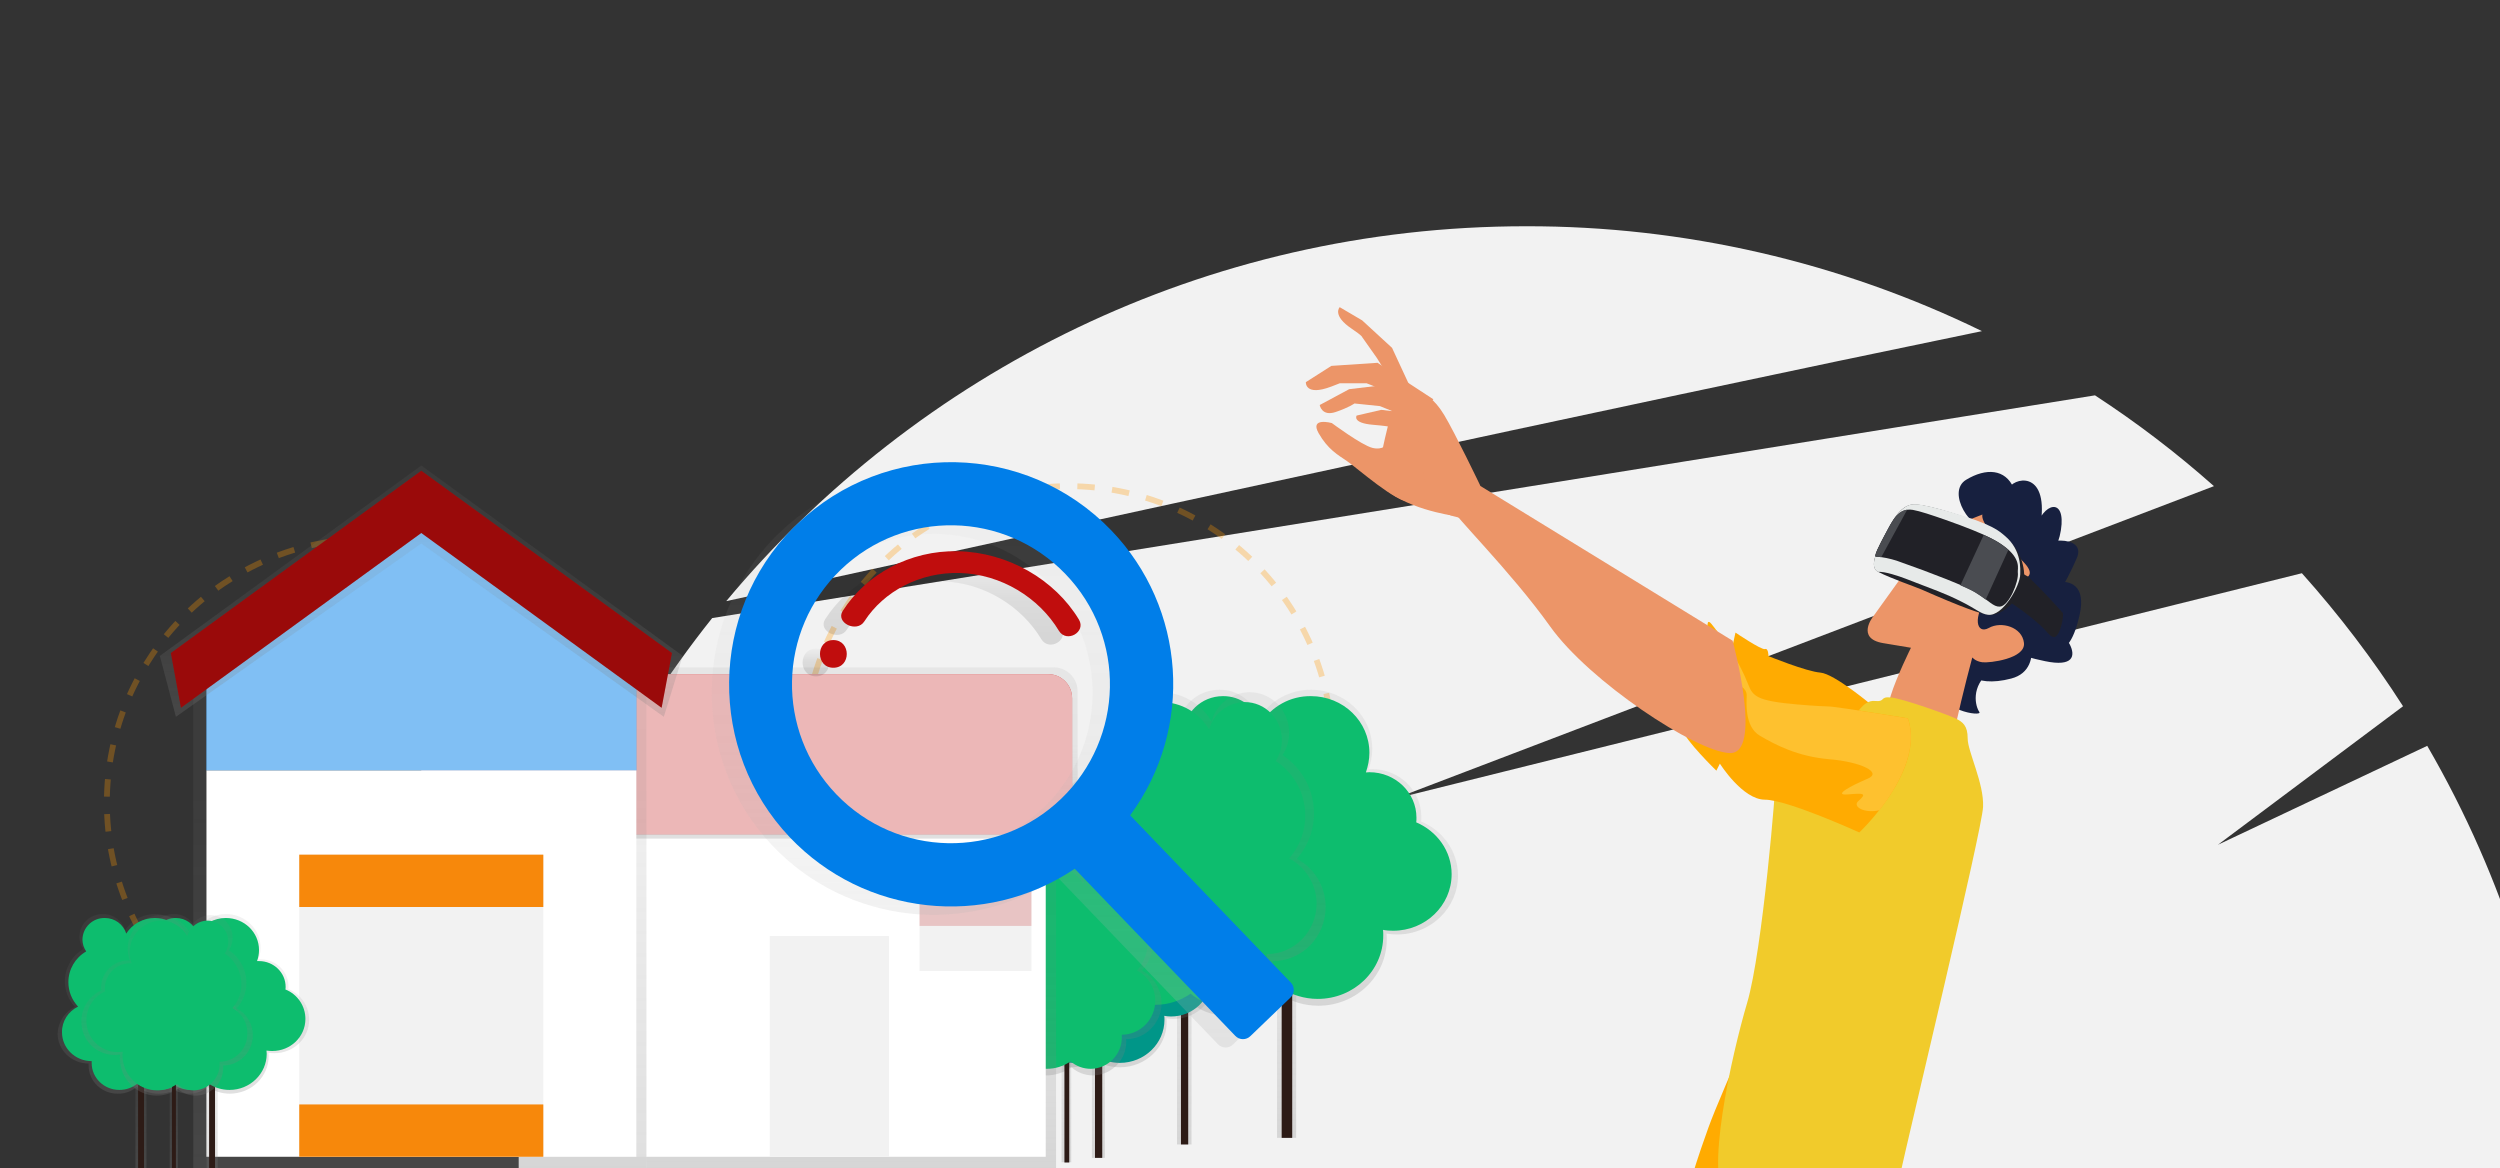
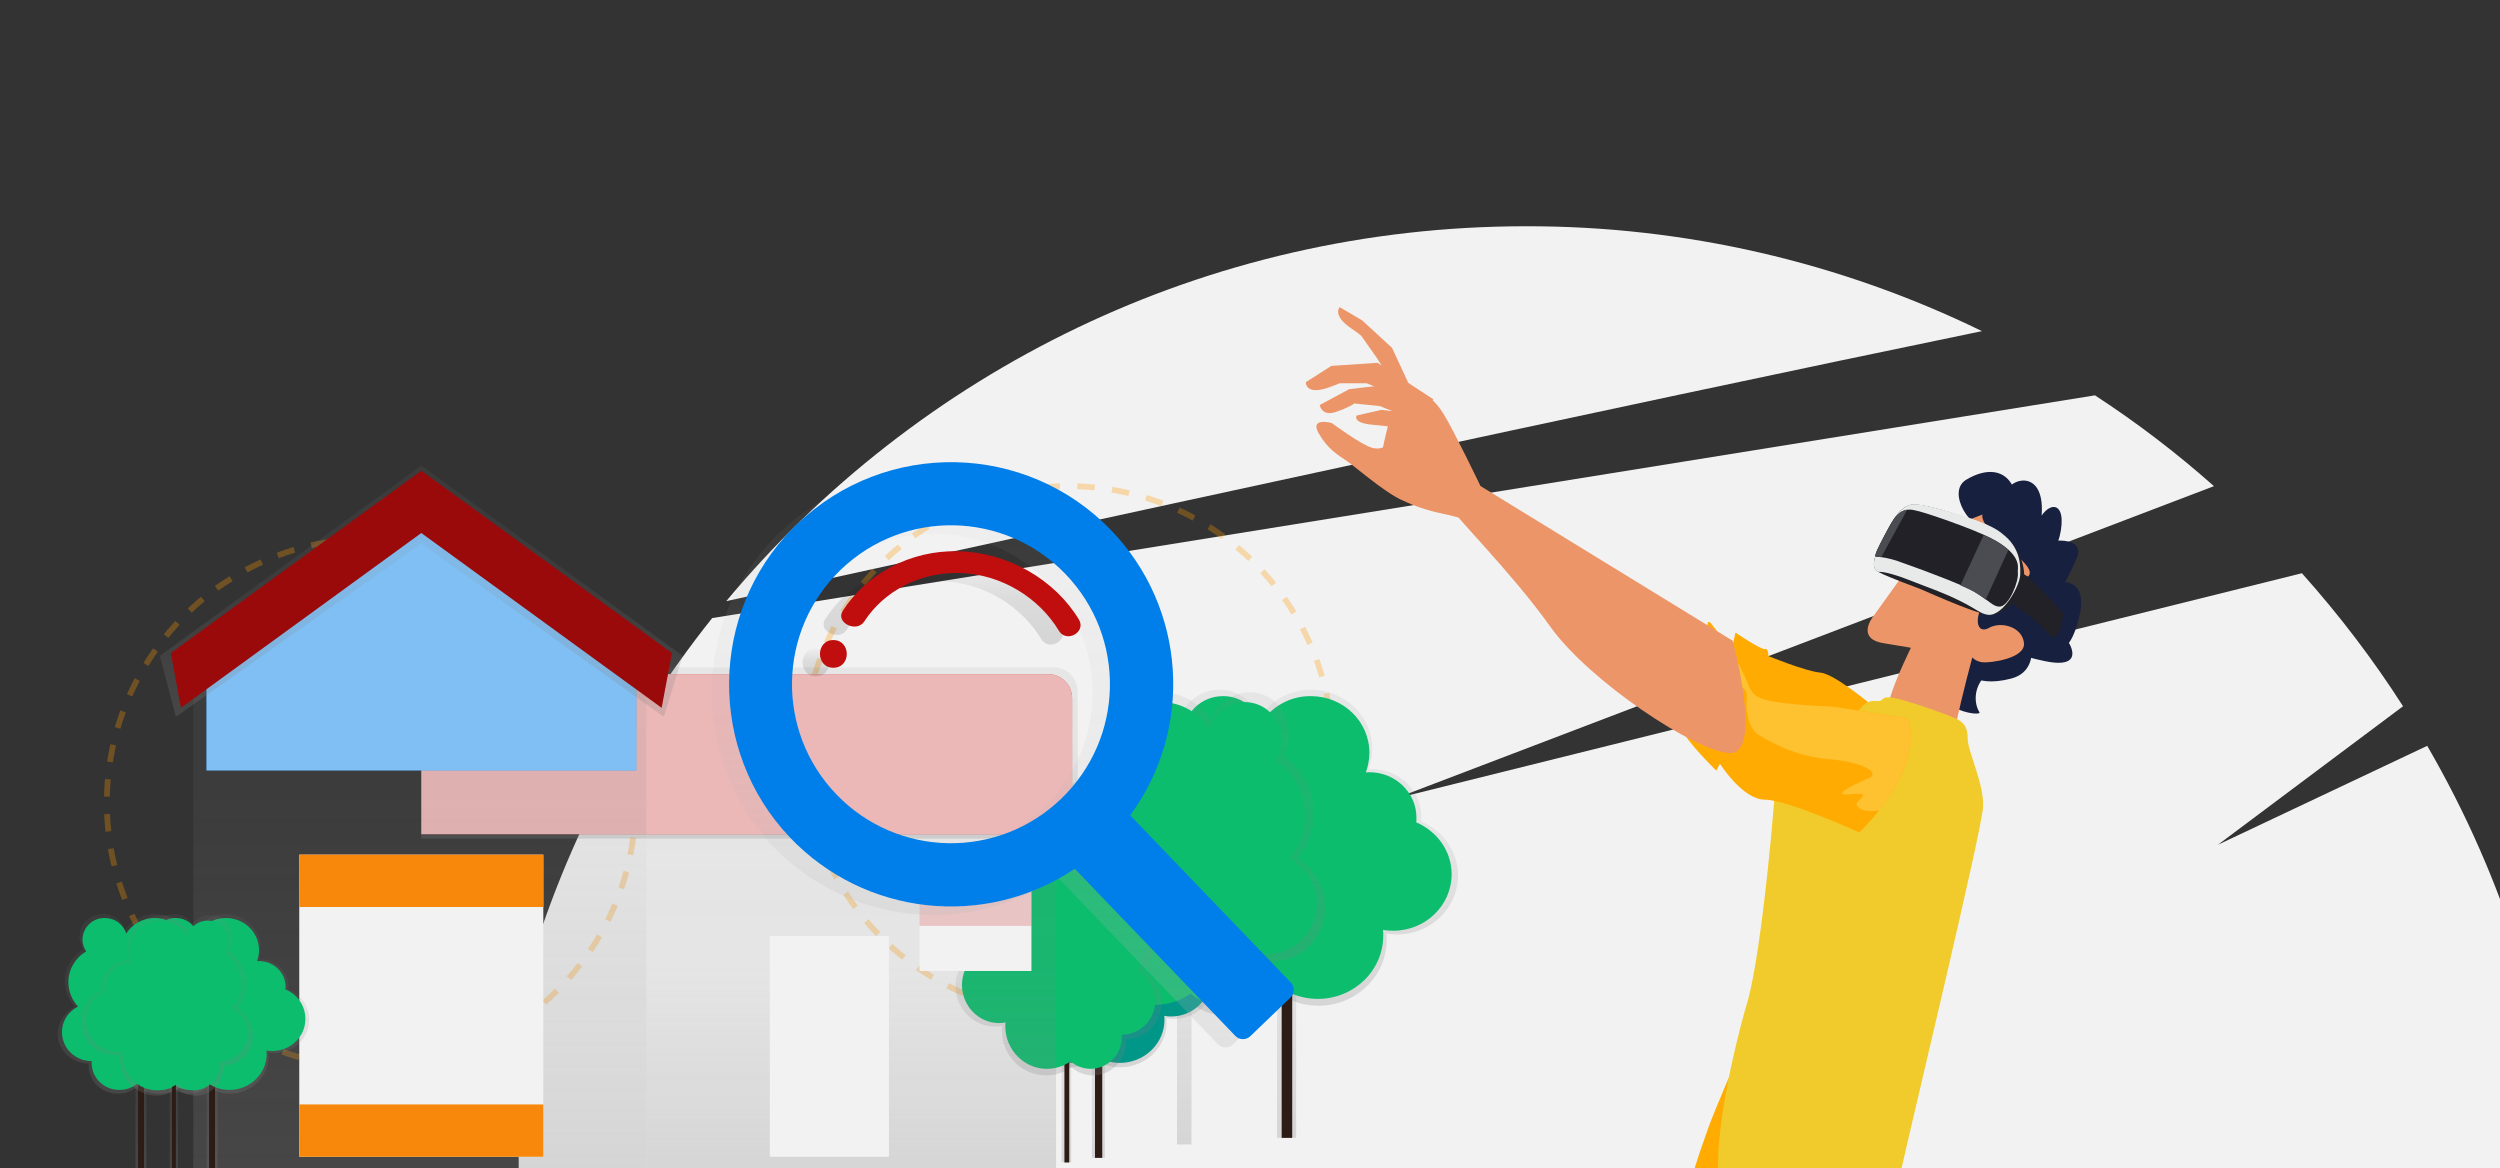
<svg xmlns="http://www.w3.org/2000/svg" version="1.1" id="a47a0a21-9b01-4fbd-9b4d-87f66ed38e86" x="0px" y="0px" viewBox="0 0 1137 531.2" style="enable-background:new 0 0 1137 531.2;" xml:space="preserve">
  <rect x="0" y="0" width="1137" height="531.2" fill="#333333" stroke="none" />
  <style type="text/css">
	.st0{fill:#F2F2F2;}
	
		.st1{opacity:0.3;fill:none;stroke:#FF9800;stroke-width:2.642;stroke-miterlimit:10;stroke-dasharray:7.926;enable-background:new    ;}
	.st2{fill:url(#SVGID_1_);}
	.st3{fill:none;}
	.st4{fill:url(#SVGID_2_);}
	.st5{fill:#2D1B16;}
	.st6{fill:#795548;}
	.st7{fill:#0DBD6E;}
	.st8{fill:url(#SVGID_3_);}
	.st9{fill:url(#SVGID_4_);}
	.st10{fill:url(#SVGID_5_);}
	.st11{fill:#009688;}
	.st12{fill:url(#SVGID_6_);}
	.st13{fill:url(#SVGID_7_);}
	.st14{fill:url(#SVGID_8_);}
	.st15{fill:url(#SVGID_9_);}
	.st16{fill:#FFFFFF;}
	.st17{fill:url(#SVGID_10_);}
	.st18{fill:#C00D0D;}
	.st19{opacity:0.7;fill:#FFFFFF;enable-background:new    ;}
	.st20{fill:url(#SVGID_11_);}
	.st21{fill:#007EE9;}
	.st22{opacity:0.5;fill:#FFFFFF;enable-background:new    ;}
	.st23{fill:url(#SVGID_12_);}
	.st24{opacity:0.2;enable-background:new    ;}
	.st25{fill:#F7880B;}
	.st26{fill:#00FF00;}
	.st27{opacity:0.2;fill:#C00D0D;enable-background:new    ;}
	.st28{fill:url(#SVGID_13_);}
	.st29{fill:url(#SVGID_14_);}
	.st30{fill:url(#SVGID_15_);}
	.st31{fill:url(#SVGID_16_);}
	.st32{fill:url(#SVGID_17_);}
	.st33{fill:url(#SVGID_18_);}
	.st34{fill:url(#SVGID_19_);}
	.st35{fill:url(#SVGID_20_);}
	.st36{fill:url(#SVGID_21_);}
	.st37{fill:#17203F;}
	.st38{fill:#EC9568;}
	.st39{fill:#FEC12F;}
	.st40{fill:#447CE3;}
	.st41{fill:#FFAB01;}
	.st42{fill:#F1CB2B;}
	.st43{fill:#212127;}
	.st44{fill:#E7EAE9;}
	.st45{fill:#4A4C51;}
</style>
  <path class="st0" d="M1137,408.9v166.3H235.9V456.8c16.7-64.1,46.7-123.9,88-175.7l628.9-101.3c19,12.4,37.1,26.2,54.1,41.3  L634.2,363.3l412.7-102.6c16.9,18.9,32.3,39.1,46,60.5l-84.2,63l95.2-45c8.8,15.2,16.8,30.9,23.8,46.9  C1131,393.6,1134.1,401.2,1137,408.9z" />
  <path class="st0" d="M901.4,150.6c-64.6-31.5-135.5-47.8-207.3-47.7c-146.2,0-276.9,66.3-363.8,170.5  C479,240.7,737.9,184.3,901.4,150.6z" />
  <circle class="st1" cx="168.8" cy="365.1" r="120.2" />
  <circle class="st1" cx="485.8" cy="341.3" r="120.2" />
  <g id="ff8ee4b4-5abc-4927-bead-5d69132ee8f9">
    <linearGradient id="SVGID_1_" gradientUnits="userSpaceOnUse" x1="737.252" y1="-175.484" x2="737.252" y2="-31.838" gradientTransform="matrix(1 0 0 -1 -146.3 281.816)">
      <stop offset="0" style="stop-color:#808080;stop-opacity:0.25" />
      <stop offset="0.54" style="stop-color:#808080;stop-opacity:0.12" />
      <stop offset="1" style="stop-color:#808080;stop-opacity:0.1" />
    </linearGradient>
    <path class="st2" d="M532.3,387.7c-5.2-5.5-8.1-12.8-8.1-20.3c0.1-10.6,5.7-20.4,14.8-25.8c-2-2.9-3.1-6.4-3.1-9.9   c0-10,8.4-18,18.7-18c8.2-0.1,15.5,5.2,17.9,13c5.2-8.1,14.2-13.1,23.8-13c15.4,0,27.8,12,27.8,26.9c0,3.2-0.6,6.3-1.7,9.3   c0.6,0,1.1-0.1,1.7-0.1c12.3,0,22.3,9.7,22.3,21.6c0,0.7,0,1.5-0.1,2.2c9.9,4.1,16.8,13.6,16.8,24.6c0,14.8-12.4,26.8-27.7,26.8   c-1.6,0-3.2-0.1-4.8-0.4c0.1,0.9,0.1,1.8,0.1,2.7c0,16.6-13.9,30.1-31.1,30.1c-6.3,0-12.5-1.8-17.7-5.4c-4.2,3.5-9.6,5.4-15.1,5.4   c-12.8,0-23.3-10.1-23.3-22.5c0-0.5,0-1.1,0.1-1.6h-0.1c-13.8,0-24.9-10.8-24.9-24.1C518.8,400,524,391.7,532.3,387.7z" />
  </g>
  <line id="_x34_f2fbb80-d4ec-4696-8eab-975803e285fc" class="st3" x1="585.3" y1="357.5" x2="585.3" y2="517.5" />
  <linearGradient id="SVGID_2_" gradientUnits="userSpaceOnUse" x1="585.15" y1="13.755" x2="585.15" y2="173.74" gradientTransform="matrix(1 0 0 -1 0 531.276)">
    <stop offset="0" style="stop-color:#808080;stop-opacity:0.25" />
    <stop offset="0.54" style="stop-color:#808080;stop-opacity:0.12" />
    <stop offset="1" style="stop-color:#808080;stop-opacity:0.1" />
  </linearGradient>
  <rect x="580.8" y="357.5" class="st4" width="8.7" height="160" />
  <rect x="582.9" y="357.5" class="st5" width="4.8" height="160" />
  <line id="_x39_64f69dd-bb5e-4ecb-a4f0-6b0cfaf1e31d" class="st3" x1="585.8" y1="405.5" x2="557.2" y2="376.3" />
  <rect x="569.1" y="370.5" transform="matrix(0.714 -0.7 0.7 0.714 -110.245 511.826)" class="st6" width="4.8" height="40.8" />
  <line id="_x37_2c4e71e-02d3-4be2-bc6f-3754e61bbdeb" class="st3" x1="585.8" y1="430.5" x2="615.4" y2="409.7" />
-   <rect x="582.5" y="417.7" transform="matrix(0.819 -0.574 0.574 0.819 -132.337 421.227)" class="st5" width="36.2" height="4.8" />
  <path id="c200c6c4-addf-434c-9e0f-5ce7230e9a19" class="st7" d="M534.8,387.6c-5-5.3-7.7-12.2-7.7-19.5c0.1-10.2,5.4-19.5,14.2-24.7  c-1.9-2.8-3-6.1-3-9.5c0-9.5,8-17.3,17.9-17.3c7.8-0.1,14.8,5,17.2,12.4c5-7.8,13.5-12.5,22.8-12.4c14.7,0,26.6,11.5,26.6,25.8  c0,3-0.6,6-1.6,8.9c0.5,0,1.1-0.1,1.6-0.1c11.8,0,21.4,9.2,21.4,20.7c0,0.7,0,1.4-0.1,2.1c9.4,4,16.1,13,16.1,23.6  c0,14.2-11.9,25.7-26.6,25.7c-1.5,0-3.1-0.1-4.6-0.4c0.1,0.9,0.1,1.7,0.1,2.6c0,15.9-13.3,28.8-29.8,28.8c-6,0-11.9-1.8-17-5.1  c-4,3.3-9.1,5.1-14.4,5.1c-12.3,0-22.3-9.6-22.3-21.5c0-0.5,0-1,0.1-1.5h-0.1c-13.2,0-23.8-10.3-23.8-23  C521.9,399.4,526.9,391.5,534.8,387.6z" />
  <g id="_x30_9ddf46a-2bb3-497c-83d6-f7ff730d3d58">
    <linearGradient id="SVGID_3_" gradientUnits="userSpaceOnUse" x1="679.448" y1="-179.803" x2="679.448" y2="-32.988" gradientTransform="matrix(1 0 0 -1 -146.3 281.816)">
      <stop offset="0" style="stop-color:#808080;stop-opacity:0.25" />
      <stop offset="0.54" style="stop-color:#808080;stop-opacity:0.12" />
      <stop offset="1" style="stop-color:#808080;stop-opacity:0.1" />
    </linearGradient>
    <path class="st8" d="M589.8,390.6c11.5-13.1,10.1-33-3-44.5c-1.1-1-2.3-1.9-3.5-2.7c2-3,3-6.6,3-10.2c0-10.2-8.1-18.4-18-18.4   c-8.1,0.1-15.2,5.5-17.3,13.3c-4.8-8.2-13.5-13.2-23-13.3c-14.8,0-26.9,12.3-26.9,27.5c0,3.2,0.6,6.4,1.6,9.5   c-0.5,0-1.1-0.1-1.6-0.1c-11.9,0-21.6,9.9-21.6,22.1c0,0.8,0,1.5,0.1,2.2c-9.9,4.4-16.3,14.3-16.2,25.2c0,15.1,12,27.4,26.8,27.4   c1.6,0,3.1-0.1,4.6-0.4c-0.1,0.9-0.1,1.8-0.1,2.8c0,17,13.5,30.7,30.1,30.7c6.1,0,12.1-1.9,17.1-5.5c4,3.5,9.2,5.5,14.5,5.5   c12.4,0,22.5-10.3,22.5-23c0-0.5,0-1.1-0.1-1.6h0.1c13.3,0,24-11,24-24.6C602.9,403.3,597.9,394.8,589.8,390.6z" />
  </g>
  <linearGradient id="SVGID_4_" gradientUnits="userSpaceOnUse" x1="538.551" y1="10.81" x2="538.551" y2="173.799" gradientTransform="matrix(1 0 0 -1 0 531.276)">
    <stop offset="0" style="stop-color:#808080;stop-opacity:0.25" />
    <stop offset="0.54" style="stop-color:#808080;stop-opacity:0.12" />
    <stop offset="1" style="stop-color:#808080;stop-opacity:0.1" />
  </linearGradient>
  <rect x="535.3" y="357.5" class="st9" width="6.6" height="163" />
-   <rect x="537.1" y="359.8" class="st5" width="3.3" height="160.7" />
  <rect x="531.7" y="392" transform="matrix(0.679 -0.734 0.734 0.679 -111.993 530.871)" class="st5" width="39.8" height="3.3" />
  <rect x="522.4" y="405.5" transform="matrix(0.596 -0.803 0.803 0.596 -127.963 591.48)" class="st6" width="3.3" height="34.9" />
  <g id="db20f295-6229-40c0-b196-6bb997b23afd">
    <linearGradient id="SVGID_5_" gradientUnits="userSpaceOnUse" x1="649.83" y1="-203.778" x2="649.83" y2="-105.876" gradientTransform="matrix(1 0 0 -1 -146.3 281.816)">
      <stop offset="0" style="stop-color:#808080;stop-opacity:0.25" />
      <stop offset="0.54" style="stop-color:#808080;stop-opacity:0.12" />
      <stop offset="1" style="stop-color:#808080;stop-opacity:0.1" />
    </linearGradient>
    <path class="st10" d="M463.6,438.2c-3.5-3.8-5.5-8.7-5.5-13.9c0-7.2,3.9-13.9,10.1-17.6c-1.4-2-2.1-4.4-2.1-6.8   c0-6.8,5.7-12.3,12.7-12.3c5.6-0.1,10.5,3.5,12.2,8.9c3.5-5.5,9.7-8.9,16.2-8.9c10.5,0,19,8.2,19,18.3c0,2.2-0.4,4.3-1.2,6.3   c0.4,0,0.8-0.1,1.2-0.1c8.4,0,15.2,6.6,15.2,14.7c0,0.5,0,1-0.1,1.5c6.9,2.8,11.4,9.4,11.4,16.8c0,10.1-8.5,18.3-18.9,18.3   c-1.1,0-2.2-0.1-3.3-0.3c0.1,0.6,0.1,1.2,0.1,1.8c0,11.3-9.5,20.5-21.2,20.5c-4.3,0-8.5-1.2-12-3.6c-2.9,2.4-6.5,3.6-10.3,3.6   c-8.8,0-15.9-6.9-15.9-15.3c0-0.4,0-0.7,0.1-1.1h-0.1c-9.4,0-17-7.3-17-16.4C454.4,446.6,457.9,440.9,463.6,438.2z" />
  </g>
  <path id="_x33_f6c00ca-74d6-4e4e-a4d6-8f160f37aa24" class="st11" d="M465.3,438.1c-3.4-3.6-5.3-8.3-5.3-13.3  c0-6.9,3.7-13.3,9.7-16.8c-1.3-1.9-2-4.2-2-6.5c0-6.5,5.5-11.8,12.2-11.8c5.3-0.1,10.1,3.4,11.7,8.5c3.4-5.3,9.2-8.5,15.5-8.5  c10,0,18.2,7.9,18.2,17.5c0,2.1-0.4,4.1-1.1,6.1c0.4,0,0.7-0.1,1.1-0.1c8,0,14.6,6.3,14.6,14.1c0,0.5,0,0.9-0.1,1.4  c6.6,2.6,10.9,9,10.9,16.1c0,9.7-8.1,17.5-18.1,17.5c-1,0-2.1-0.1-3.1-0.3c0.1,0.6,0.1,1.2,0.1,1.8c0,10.8-9.1,19.6-20.3,19.6  c-4.1,0-8.1-1.2-11.6-3.5c-2.8,2.3-6.2,3.5-9.8,3.5c-8.4,0-15.2-6.6-15.2-14.7c0-0.4,0-0.7,0.1-1h-0.1c-9,0-16.2-7-16.2-15.7  C456.4,446.1,459.9,440.7,465.3,438.1z" />
  <line id="_x38_a7e076a-6ecd-440d-86c8-bd2eb9f9fc08" class="st3" x1="499.7" y1="417.6" x2="499.7" y2="526.6" />
  <path id="c2060184-c570-49c2-acda-2f80a9472e25" class="st7" d="M586.3,390.4c10.8-12.3,9.5-31-2.8-41.8c-1-0.9-2.1-1.7-3.3-2.5  c1.8-2.8,2.8-6.1,2.8-9.5c0-9.6-7.6-17.3-16.9-17.3c-7.6,0.1-14.2,5.2-16.2,12.5c-4.5-7.7-12.7-12.4-21.6-12.5  c-13.9,0-25.2,11.6-25.2,25.8c0,3,0.5,6,1.5,8.9c-0.5,0-1-0.1-1.5-0.1c-11.2,0-20.2,9.2-20.2,20.7c0,0.7,0,1.4,0.1,2.1  c-9.3,4.2-15.2,13.4-15.2,23.6c0,14.2,11.2,25.7,25.1,25.7c1.5,0,2.9-0.1,4.4-0.4c-0.1,0.9-0.1,1.7-0.1,2.6  c0,15.9,12.6,28.8,28.2,28.8c5.8,0,11.4-1.8,16.1-5.1c3.8,3.3,8.6,5.1,13.6,5.1c11.6,0,21.1-9.6,21.1-21.6c0-0.5,0-1-0.1-1.5h0.1  c12.5,0,22.6-10.3,22.6-23.1C598.7,402.3,593.9,394.4,586.3,390.4z" />
  <linearGradient id="SVGID_6_" gradientUnits="userSpaceOnUse" x1="499.587" y1="4.628" x2="499.587" y2="113.651" gradientTransform="matrix(1 0 0 -1 0 531.276)">
    <stop offset="0" style="stop-color:#808080;stop-opacity:0.25" />
    <stop offset="0.54" style="stop-color:#808080;stop-opacity:0.12" />
    <stop offset="1" style="stop-color:#808080;stop-opacity:0.1" />
  </linearGradient>
  <rect x="496.6" y="417.6" class="st12" width="5.9" height="109" />
  <rect x="498" y="417.6" class="st5" width="3.3" height="109" />
  <line id="cd90862a-73c1-467f-8a8f-23aaf7962413" class="st3" x1="500" y1="450.3" x2="480.6" y2="430.4" />
  <rect x="488.6" y="426.4" transform="matrix(0.714 -0.7 0.7 0.714 -168.089 469.108)" class="st6" width="3.3" height="27.8" />
  <line id="f406e355-8aa2-4ce0-9f47-8fc27dbb63cd" class="st3" x1="500" y1="467.3" x2="520.2" y2="453.2" />
  <rect x="497.8" y="458.6" transform="matrix(0.819 -0.574 0.574 0.819 -171.821 376.538)" class="st6" width="24.7" height="3.3" />
  <g id="af04bae7-87e5-447e-b22a-307a28405780">
    <linearGradient id="SVGID_7_" gradientUnits="userSpaceOnUse" x1="627.688" y1="-207.338" x2="627.688" y2="-108.79" gradientTransform="matrix(1 0 0 -1 -146.3 281.816)">
      <stop offset="0" style="stop-color:#808080;stop-opacity:0.25" />
      <stop offset="0.54" style="stop-color:#808080;stop-opacity:0.12" />
      <stop offset="1" style="stop-color:#808080;stop-opacity:0.1" />
    </linearGradient>
    <path class="st13" d="M519.4,441.4c7.7-8.8,6.8-22.1-2-29.8c-0.8-0.7-1.6-1.3-2.4-1.8c1.3-2,2-4.4,2-6.8   c0.2-6.7-5.1-12.2-11.8-12.4c-5.5-0.1-10.5,3.5-11.9,8.9c-3.2-5.5-9.1-8.9-15.4-8.9c-10,0-18,8.3-18,18.4c0,2.2,0.4,4.3,1.1,6.4   c-0.4,0-0.7-0.1-1.1-0.1c-8.1,0.1-14.6,6.7-14.5,14.8c0,0,0,0,0,0c0,0.5,0,1,0.1,1.5c-6.6,3-10.9,9.6-10.9,16.9   c0,10.2,8.1,18.4,18,18.4c1,0,2.1-0.1,3.1-0.3c-0.1,0.6-0.1,1.2-0.1,1.9c0,11.4,9,20.6,20.2,20.6c4.1,0,8.1-1.3,11.5-3.7   c2.7,2.4,6.2,3.7,9.8,3.7c8.4-0.1,15.2-7,15.1-15.4c0,0,0,0,0,0c0-0.4,0-0.7-0.1-1.1h0.1c8.9,0,16.1-7.4,16.1-16.5   C528.2,450,524.8,444.3,519.4,441.4z" />
  </g>
  <linearGradient id="SVGID_8_" gradientUnits="userSpaceOnUse" x1="485.02" y1="2.627" x2="485.02" y2="112.026" gradientTransform="matrix(1 0 0 -1 0 531.276)">
    <stop offset="0" style="stop-color:#808080;stop-opacity:0.25" />
    <stop offset="0.54" style="stop-color:#808080;stop-opacity:0.12" />
    <stop offset="1" style="stop-color:#808080;stop-opacity:0.1" />
  </linearGradient>
  <rect x="482.8" y="419.2" class="st14" width="4.4" height="109.4" />
  <rect x="484.1" y="420.8" class="st5" width="2.2" height="107.9" />
  <rect x="480.4" y="442.4" transform="matrix(0.679 -0.734 0.734 0.679 -167.129 504.442)" class="st5" width="26.7" height="2.2" />
  <rect x="474.2" y="451.5" transform="matrix(0.596 -0.803 0.803 0.596 -179.963 568.581)" class="st5" width="2.2" height="23.4" />
  <path id="e5433075-9388-42ed-900f-702a5a1be897" class="st7" d="M517.1,441.4c7.2-8.3,6.4-20.8-1.9-28c-0.7-0.6-1.4-1.2-2.2-1.7  c1.2-1.9,1.9-4.1,1.9-6.4c0.2-6.3-4.8-11.5-11.1-11.6c-5.2-0.1-9.8,3.3-11.2,8.3c-3-5.2-8.5-8.3-14.5-8.4c-9.4,0-16.9,7.8-16.9,17.3  c0,2,0.3,4.1,1,6c-0.3,0-0.7-0.1-1-0.1c-7.6,0.1-13.7,6.3-13.6,13.9c0,0.5,0,0.9,0.1,1.4c-6.2,2.8-10.2,9-10.2,15.9  c0,9.5,7.6,17.3,16.9,17.3c1,0,2-0.1,2.9-0.3c-0.1,0.6-0.1,1.2-0.1,1.7c0,10.7,8.5,19.4,18.9,19.4c3.9,0,7.6-1.2,10.8-3.4  c2.5,2.2,5.8,3.4,9.2,3.4c7.9-0.1,14.2-6.6,14.1-14.5c0-0.3,0-0.7-0.1-1h0.1c8.5-0.1,15.2-7,15.2-15.5c0,0,0,0,0,0  C525.4,449.3,522.2,444.1,517.1,441.4z" />
  <linearGradient id="SVGID_9_" gradientUnits="userSpaceOnUse" x1="387.113" y1="-9.463899e-02" x2="387.113" y2="165.682" gradientTransform="matrix(1 0 0 -1 0 531.276)">
    <stop offset="0" style="stop-color:#808080;stop-opacity:0.25" />
    <stop offset="0.54" style="stop-color:#808080;stop-opacity:0.12" />
    <stop offset="1" style="stop-color:#808080;stop-opacity:0.1" />
  </linearGradient>
  <rect x="294" y="365.6" class="st15" width="186.3" height="165.8" />
-   <rect x="171.8" y="365.6" class="st16" width="303.8" height="160.5" />
  <linearGradient id="SVGID_10_" gradientUnits="userSpaceOnUse" x1="487.187" y1="-99.629" x2="487.187" y2="-21.694" gradientTransform="matrix(1 0 0 -1 -146.3 281.816)">
    <stop offset="0" style="stop-color:#808080;stop-opacity:0.25" />
    <stop offset="0.54" style="stop-color:#808080;stop-opacity:0.12" />
    <stop offset="1" style="stop-color:#808080;stop-opacity:0.1" />
  </linearGradient>
-   <path class="st17" d="M490.2,381.4H191.6v-77.9h287.6c6,0,10.9,4.9,10.9,10.9V381.4z" />
+   <path class="st17" d="M490.2,381.4H191.6v-77.9h287.6c6,0,10.9,4.9,10.9,10.9z" />
  <path class="st18" d="M191.6,306.6h285.1c6,0,10.9,4.9,10.9,10.9v61.9l0,0h-296l0,0V306.6L191.6,306.6z" />
  <path class="st19" d="M191.6,306.6h285.1c6,0,10.9,4.9,10.9,10.9v61.9l0,0h-296l0,0V306.6L191.6,306.6z" />
  <linearGradient id="SVGID_11_" gradientUnits="userSpaceOnUse" x1="190.955" y1="-8.802789e-02" x2="190.955" y2="312.312" gradientTransform="matrix(1 0 0 -1 0 531.276)">
    <stop offset="0" style="stop-color:#808080;stop-opacity:0.25" />
    <stop offset="0.54" style="stop-color:#808080;stop-opacity:0.12" />
    <stop offset="1" style="stop-color:#808080;stop-opacity:0.1" />
  </linearGradient>
  <polygon class="st20" points="191,219 87.9,291.5 87.9,352.7 87.9,531.4 294,531.4 294,352.7 294,291.5 " />
  <polygon class="st21" points="289.4,290.3 191.6,219 93.9,290.3 93.9,350.4 289.4,350.4 " />
  <polygon class="st22" points="289.4,290.3 191.6,219 93.9,290.3 93.9,350.4 289.4,350.4 " />
-   <rect x="93.9" y="350.4" class="st16" width="195.5" height="175.7" />
  <linearGradient id="SVGID_12_" gradientUnits="userSpaceOnUse" x1="191.615" y1="205.317" x2="191.615" y2="319.544" gradientTransform="matrix(1 0 0 -1 0 531.276)">
    <stop offset="0" style="stop-color:#808080;stop-opacity:0.25" />
    <stop offset="0.54" style="stop-color:#808080;stop-opacity:0.12" />
    <stop offset="1" style="stop-color:#808080;stop-opacity:0.1" />
  </linearGradient>
  <polygon class="st23" points="301.9,326 191.6,247.2 80,326 72.7,298.3 191.6,211.7 310.5,298.3 " />
  <polygon class="st18" points="300.9,321.9 191.6,242.4 82.3,321.9 77.7,297 191.6,214.1 305.6,297 " />
  <polygon class="st24" points="300.9,321.9 191.6,242.4 82.3,321.9 77.7,297 191.6,214.1 305.6,297 " />
  <rect x="136.1" y="388.7" class="st0" width="111" height="137.4" />
  <rect x="136.1" y="388.7" class="st25" width="111" height="23.8" />
  <rect x="136.1" y="502.3" class="st25" width="111" height="23.8" />
  <path class="st26" d="M377.4,476.7c0.5,0,1-0.4,1-1s-0.4-1-1-1s-1,0.4-1,1S376.9,476.7,377.4,476.7z" />
  <rect x="350.1" y="425.7" class="st0" width="54.2" height="100.4" />
  <rect x="418.2" y="404.6" class="st0" width="50.9" height="37" />
  <rect x="418.2" y="404.6" class="st27" width="50.9" height="16.5" />
  <g id="_x34_7cb54cf-6c9b-4864-bf0d-76585f8d162f">
    <linearGradient id="SVGID_13_" gradientUnits="userSpaceOnUse" x1="246.022" y1="-215.613" x2="246.022" y2="-133.985" gradientTransform="matrix(1 0 0 -1 -146.3 281.816)">
      <stop offset="0" style="stop-color:#808080;stop-opacity:0.25" />
      <stop offset="0.54" style="stop-color:#808080;stop-opacity:0.12" />
      <stop offset="1" style="stop-color:#808080;stop-opacity:0.1" />
    </linearGradient>
    <path class="st28" d="M66.4,457.9c-3-3.1-4.6-7.3-4.6-11.6c0-6,3.2-11.6,8.4-14.7c-1.1-1.7-1.8-3.6-1.8-5.6   c0.1-5.8,4.8-10.3,10.6-10.3c4.7-0.1,8.8,2.9,10.2,7.4c2.9-4.6,8.1-7.4,13.5-7.4c8.7,0,15.8,6.8,15.8,15.3c0,1.8-0.3,3.6-1,5.3   c0.3,0,0.7,0,1,0c7,0,12.7,5.5,12.7,12.3c0,0.4,0,0.8-0.1,1.2c5.7,2.3,9.5,7.8,9.5,14c0,8.4-7.1,15.2-15.8,15.2   c-0.9,0-1.8-0.1-2.7-0.2c0,0.5,0.1,1,0.1,1.5c0,9.4-7.9,17.1-17.7,17.1c-3.6,0-7.1-1.1-10.1-3c-2.4,2-5.4,3.1-8.6,3   c-7.3,0-13.2-5.7-13.2-12.8c0-0.3,0-0.6,0-0.9h0c-7.8,0-14.1-6.1-14.1-13.7C58.7,464.9,61.7,460.2,66.4,457.9z" />
  </g>
  <line id="b49a21fb-81f1-4431-9ecd-ca46c91409d2" class="st3" x1="96.5" y1="440.7" x2="96.5" y2="531.6" />
  <linearGradient id="SVGID_14_" gradientUnits="userSpaceOnUse" x1="96.429" y1="-0.352" x2="96.429" y2="90.534" gradientTransform="matrix(1 0 0 -1 0 531.276)">
    <stop offset="0" style="stop-color:#808080;stop-opacity:0.25" />
    <stop offset="0.54" style="stop-color:#808080;stop-opacity:0.12" />
    <stop offset="1" style="stop-color:#808080;stop-opacity:0.1" />
  </linearGradient>
  <rect x="94" y="440.7" class="st29" width="5" height="90.9" />
  <rect x="95.1" y="440.7" class="st5" width="2.7" height="90.9" />
  <line id="_x34_6369620-a42d-4543-9046-c39c6dd80f7a" class="st3" x1="96.8" y1="468" x2="80.6" y2="451.4" />
  <rect x="87.3" y="448.1" transform="matrix(0.714 -0.7 0.7 0.714 -296.442 193.493)" class="st6" width="2.7" height="23.2" />
  <line id="_x30_62fca71-ec11-4619-a966-9015ca52f87c" class="st3" x1="96.8" y1="482.2" x2="113.6" y2="470.4" />
  <rect x="94.9" y="474.9" transform="matrix(0.819 -0.574 0.574 0.819 -254.498 146.851)" class="st6" width="20.6" height="2.7" />
  <path id="_x33_ed80c62-65f0-4ea6-94fa-12b45cf1e111" class="st7" d="M67.8,457.8c-2.8-3-4.4-6.9-4.4-11.1c0-5.8,3.1-11.1,8.1-14  c-1.1-1.6-1.7-3.5-1.7-5.4c0.1-5.5,4.6-9.9,10.2-9.8c0,0,0,0,0,0c4.4,0,8.4,2.8,9.7,7.1c2.8-4.4,7.7-7.1,13-7.1  c8.4,0,15.1,6.5,15.1,14.6c0,1.7-0.3,3.4-0.9,5c0.3,0,0.6,0,0.9,0c6.7,0,12.1,5.3,12.1,11.7c0,0.4,0,0.8-0.1,1.2  c5.5,2.2,9.1,7.5,9.1,13.4c0,8.1-6.7,14.6-15.1,14.6c-0.9,0-1.8-0.1-2.6-0.2c0,0.5,0.1,1,0.1,1.5c0,9-7.6,16.4-16.9,16.4  c-3.4,0-6.8-1-9.6-2.9c-2.3,1.9-5.2,2.9-8.2,2.9c-7,0-12.6-5.5-12.6-12.2c0-0.3,0-0.6,0-0.9h0c-7.5,0-13.5-5.9-13.5-13.1  C60.5,464.5,63.4,460,67.8,457.8z" />
  <g id="a27ca12e-65b6-46c0-899b-83e3c1e240bd">
    <linearGradient id="SVGID_15_" gradientUnits="userSpaceOnUse" x1="213.659" y1="-215.613" x2="213.659" y2="-133.985" gradientTransform="matrix(1 0 0 -1 -146.3 281.816)">
      <stop offset="0" style="stop-color:#808080;stop-opacity:0.25" />
      <stop offset="0.54" style="stop-color:#808080;stop-opacity:0.12" />
      <stop offset="1" style="stop-color:#808080;stop-opacity:0.1" />
    </linearGradient>
    <path class="st30" d="M34.1,457.9c-3-3.1-4.6-7.3-4.6-11.6c0-6,3.2-11.6,8.4-14.7c-1.1-1.7-1.8-3.6-1.8-5.6   c0.1-5.8,4.8-10.3,10.6-10.3c4.7-0.1,8.8,2.9,10.2,7.4c2.9-4.6,8.1-7.4,13.5-7.4c8.7,0,15.8,6.8,15.8,15.3c0,1.8-0.3,3.6-1,5.3   c0.3,0,0.7,0,1,0c7,0,12.7,5.5,12.7,12.3c0,0.4,0,0.8-0.1,1.2c5.7,2.3,9.5,7.8,9.5,14c0,8.4-7.1,15.2-15.8,15.2   c-0.9,0-1.8-0.1-2.7-0.2c0,0.5,0.1,1,0.1,1.5c0,9.4-7.9,17.1-17.7,17.1c-3.6,0-7.1-1.1-10.1-3c-2.4,2-5.4,3.1-8.6,3   c-7.3,0-13.2-5.7-13.2-12.8c0-0.3,0-0.6,0-0.9h0c-7.8,0-14.1-6.1-14.1-13.7C26.4,464.9,29.4,460.2,34.1,457.9z" />
  </g>
  <line id="_x36_da80e84-a8c0-407e-a753-005b95fbf056" class="st3" x1="64.2" y1="440.7" x2="64.2" y2="531.6" />
  <linearGradient id="SVGID_16_" gradientUnits="userSpaceOnUse" x1="64.066" y1="-0.352" x2="64.066" y2="90.534" gradientTransform="matrix(1 0 0 -1 0 531.276)">
    <stop offset="0" style="stop-color:#808080;stop-opacity:0.25" />
    <stop offset="0.54" style="stop-color:#808080;stop-opacity:0.12" />
    <stop offset="1" style="stop-color:#808080;stop-opacity:0.1" />
  </linearGradient>
  <rect x="61.6" y="440.7" class="st31" width="5" height="90.9" />
  <rect x="62.8" y="440.7" class="st5" width="2.7" height="90.9" />
  <line id="_x39_56986cd-9b04-40a5-a6ac-3e412b0f623a" class="st3" x1="64.4" y1="468" x2="48.2" y2="451.4" />
  <rect x="54.9" y="448.1" transform="matrix(0.714 -0.7 0.7 0.714 -305.694 170.842)" class="st6" width="2.7" height="23.2" />
  <line id="_x35_2f85bb0-cc07-4469-ba3e-635298721117" class="st3" x1="64.4" y1="482.2" x2="81.3" y2="470.4" />
  <rect x="62.6" y="474.9" transform="matrix(0.819 -0.574 0.574 0.819 -260.373 128.262)" class="st6" width="20.6" height="2.7" />
  <path id="_x36_85c56b8-497f-4668-a7ee-09f5fbc3598c" class="st7" d="M35.5,457.8c-2.8-3-4.4-6.9-4.4-11.1c0-5.8,3.1-11.1,8.1-14  c-1.1-1.6-1.7-3.5-1.7-5.4c0.1-5.5,4.6-9.9,10.2-9.8c0,0,0,0,0,0c4.4,0,8.4,2.8,9.7,7.1c2.8-4.4,7.7-7.1,13-7.1  c8.4,0,15.1,6.5,15.1,14.6c0,1.7-0.3,3.4-0.9,5c0.3,0,0.6,0,0.9,0c6.7,0,12.1,5.3,12.1,11.7c0,0.4,0,0.8-0.1,1.2  c5.5,2.2,9.1,7.5,9.1,13.4c0,8.1-6.7,14.6-15.1,14.6c-0.9,0-1.8-0.1-2.6-0.2c0,0.5,0.1,1,0.1,1.5c0,9-7.6,16.4-16.9,16.4  c-3.4,0-6.8-1-9.6-2.9c-2.3,1.9-5.2,2.9-8.2,2.9c-7,0-12.6-5.5-12.6-12.2c0-0.3,0-0.6,0-0.9h0c-7.5,0-13.5-5.9-13.5-13.1  C28.1,464.5,31,460,35.5,457.8z" />
  <g id="_x32_b13a509-cfb1-48b6-9a8a-884e17259990">
    <linearGradient id="SVGID_17_" gradientUnits="userSpaceOnUse" x1="222.258" y1="-216.545" x2="222.258" y2="-134.383" gradientTransform="matrix(1 0 0 -1 -146.3 281.816)">
      <stop offset="0" style="stop-color:#808080;stop-opacity:0.25" />
      <stop offset="0.54" style="stop-color:#808080;stop-opacity:0.12" />
      <stop offset="1" style="stop-color:#808080;stop-opacity:0.1" />
    </linearGradient>
    <path class="st32" d="M107.7,458.6c6.4-7.3,5.7-18.5-1.6-24.9c-0.6-0.6-1.3-1.1-2-1.5c1.1-1.7,1.7-3.7,1.7-5.7   c0.1-5.6-4.3-10.2-9.8-10.3c-4.6-0.1-8.7,2.9-10,7.4c-2.7-4.6-7.6-7.4-12.9-7.4c-8.4,0.1-15.1,7-15,15.3c0,0,0,0,0,0   c0,1.8,0.3,3.6,0.9,5.3c-0.3,0-0.6,0-0.9,0c-6.7,0.1-12.1,5.6-12.1,12.3c0,0,0,0,0,0.1c0,0.4,0,0.8,0.1,1.2   c-5.5,2.5-9.1,8-9.1,14.1c-0.1,8.4,6.6,15.2,15,15.3c0.9,0,1.7-0.1,2.6-0.2c0,0.5-0.1,1-0.1,1.5c0,9.5,7.5,17.2,16.8,17.2   c3.4,0,6.8-1.1,9.6-3.1c2.2,2,5.1,3.1,8.1,3.1c7-0.1,12.6-5.8,12.5-12.8c0-0.3,0-0.6,0-0.9h0c7.5-0.1,13.5-6.2,13.5-13.8   C115,465.7,112.2,461,107.7,458.6z" />
  </g>
  <linearGradient id="SVGID_18_" gradientUnits="userSpaceOnUse" x1="78.996" y1="-4.179050e-02" x2="78.996" y2="91.162" gradientTransform="matrix(1 0 0 -1 0 531.276)">
    <stop offset="0" style="stop-color:#808080;stop-opacity:0.25" />
    <stop offset="0.54" style="stop-color:#808080;stop-opacity:0.12" />
    <stop offset="1" style="stop-color:#808080;stop-opacity:0.1" />
  </linearGradient>
  <rect x="77.2" y="440.1" class="st33" width="3.7" height="91.2" />
  <rect x="78.2" y="441.4" class="st5" width="1.8" height="89.9" />
  <rect x="75.2" y="459.4" transform="matrix(0.679 -0.734 0.734 0.679 -310.093 210.877)" class="st5" width="22.3" height="1.8" />
  <rect x="69.9" y="467" transform="matrix(0.596 -0.803 0.803 0.596 -354.127 249.396)" class="st5" width="1.8" height="19.5" />
  <linearGradient id="SVGID_19_" gradientUnits="userSpaceOnUse" x1="598.466" y1="-194.591" x2="598.466" y2="67.814" gradientTransform="matrix(1 0 0 -1 -146.3 281.816)">
    <stop offset="0" style="stop-color:#B3B3B3;stop-opacity:0.25" />
    <stop offset="0.54" style="stop-color:#B3B3B3;stop-opacity:0.1" />
    <stop offset="1" style="stop-color:#B3B3B3;stop-opacity:5.000000e-02" />
  </linearGradient>
  <path class="st34" d="M497.5,245c-38.7-40.2-102.6-41.5-142.9-2.8c-0.6,0.6-1.2,1.1-1.8,1.7c-38.2,38.6-38.9,101.3-1.5,140.7  c33.9,35.7,88.7,41.8,129.6,14.3l73,76c1.9,2,5,2,6.9,0.1c0,0,0,0,0,0l18.2-17.5c2-1.9,2-5,0.1-6.9c0,0,0,0,0,0l-73-76  C535.1,335,531.4,280.4,497.5,245z M474.7,367.2c-28.8,27.7-74.5,26.8-102.2-2c-27.7-28.8-26.8-74.5,2-102.2  c28.8-27.7,74.5-26.8,102.2,2C504.4,293.7,503.5,339.5,474.7,367.2C474.7,367.2,474.7,367.2,474.7,367.2z" />
  <linearGradient id="SVGID_20_" gradientUnits="userSpaceOnUse" x1="517.385" y1="-25.776" x2="517.385" y2="-13.148" gradientTransform="matrix(1 0 0 -1 -146.3 281.816)">
    <stop offset="0" style="stop-color:#000000;stop-opacity:0.12" />
    <stop offset="0.55" style="stop-color:#000000;stop-opacity:9.000000e-02" />
    <stop offset="1" style="stop-color:#000000;stop-opacity:2.000000e-02" />
  </linearGradient>
  <path class="st35" d="M371.1,295c-8.1,0-8.1,12.6,0,12.6S379.2,295,371.1,295z" />
  <linearGradient id="SVGID_21_" gradientUnits="userSpaceOnUse" x1="575.397" y1="-11.322" x2="575.397" y2="27.328" gradientTransform="matrix(1 0 0 -1 -146.3 281.816)">
    <stop offset="0" style="stop-color:#000000;stop-opacity:0.12" />
    <stop offset="0.55" style="stop-color:#000000;stop-opacity:9.000000e-02" />
    <stop offset="1" style="stop-color:#000000;stop-opacity:2.000000e-02" />
  </linearGradient>
  <path class="st36" d="M427.7,254.5c-21.9-0.5-41.8,10.5-52.4,27.1c-3.5,5.4,6.4,10.2,9.8,4.8c8.8-13.7,25.4-22.5,43.4-22  c18.9,0.5,36.1,11.3,45.1,26.3c3.5,5.7,12.5,0.5,9.1-5.1C471.8,267.3,450.3,255,427.7,254.5z" />
  <path id="ffc97756-bf62-44e2-b6c0-20f8128ede8f" class="st7" d="M105.7,458.5c6-6.9,5.3-17.3-1.6-23.4c-0.6-0.5-1.2-1-1.9-1.4  c1-1.6,1.6-3.4,1.6-5.3c0.1-5.2-4-9.6-9.2-9.7c-4.4-0.1-8.2,2.8-9.4,7c-2.5-4.3-7.1-7-12.1-7c-7.9,0.1-14.2,6.6-14.1,14.4  c0,1.7,0.3,3.4,0.9,5c-0.3,0-0.6,0-0.9,0c-6.3,0.1-11.4,5.3-11.3,11.6c0,0.4,0,0.8,0.1,1.2c-5.2,2.3-8.5,7.5-8.5,13.2  c-0.1,7.9,6.2,14.3,14.1,14.4c0.8,0,1.6-0.1,2.4-0.2c0,0.5-0.1,1-0.1,1.5c0,8.9,7.1,16.1,15.8,16.1c3.2,0,6.4-1,9-2.9  c2.1,1.8,4.8,2.9,7.6,2.9c6.6-0.1,11.9-5.5,11.8-12.1c0,0,0,0,0,0c0-0.3,0-0.6,0-0.9h0c7.1-0.1,12.7-5.9,12.6-12.9c0,0,0,0,0,0  C112.6,465.2,110,460.8,105.7,458.5z" />
  <path class="st21" d="M505.4,241.2c-38.7-40.2-102.6-41.5-142.9-2.8c-0.6,0.6-1.2,1.1-1.8,1.7c-38.2,38.6-38.9,101.3-1.5,140.7  c33.9,35.7,88.7,41.8,129.6,14.3l73,76c1.9,2,5,2,6.9,0.1c0,0,0,0,0,0l18.2-17.5c2-1.9,2-5,0.1-6.9c0,0,0,0,0,0l-73-76  C543.1,331.2,539.4,276.5,505.4,241.2z M482.6,363.3c-28.8,27.7-74.5,26.8-102.2-2s-26.8-74.5,2-102.2c28.8-27.7,74.5-26.8,102.2,2  C512.3,289.9,511.4,335.6,482.6,363.3C482.6,363.3,482.6,363.3,482.6,363.3z" />
  <path class="st18" d="M379,291.1c-8.1,0-8.1,12.6,0,12.6C387.2,303.7,387.1,291.1,379,291.1z" />
  <path class="st18" d="M435.7,250.7c-21.9-0.5-41.8,10.5-52.4,27.1c-3.5,5.4,6.4,10.2,9.8,4.8c8.8-13.7,25.4-22.5,43.4-22  c18.9,0.5,36.1,11.3,45.1,26.3c3.5,5.7,12.5,0.5,9.1-5.1C479.7,263.5,458.3,251.2,435.7,250.7z" />
  <g>
    <g>
      <path class="st37" d="M922.7,257.7c0,0-18.2-8.9-19.7-18.7c-1.5-9.8,13.1,1.8,3.1,2.3c-10,0.5-21-17.6-11.9-23.1    c9.1-5.5,17.8-4.9,21.6,3.7c3.7,8.6-3.2,8.1-2.9,2c0.3-6,16.8-11.3,15.7,9.6c-1.1,20.9-6.4,19.4-2.9,7.2    c3.4-12.2,14-14.9,11.6,0.4c-2.4,15.3-13.7,16.9-12.3,10.2c1.4-6.7,24.5-8.7,19.5,2.6c-5,11.3-11.6,24.5-19.7,19.9    c-8.1-4.6,27.1-21.1,21,5.9c-6.1,27-16.8,11.3-14.3,5.9c2.4-5.4,24.4,20.5-1.4,15.1c-25.8-5.3-12.4-9.6-11.1-15.8    c1.3-6.2,13,19.2-4.3,23.7c-17.3,4.6-26.3-3.6-17.3-13.8c9-10.2,17.5,3,8,10.2c-9.5,7.2-6.9,16.4-5.2,18.8    c1.7,2.4-19.6-0.8-17.4-11.9C884.8,300.8,907.1,252.9,922.7,257.7z" />
      <path class="st38" d="M901.6,234l-17.5,6.9l-2.8,4.9l-15.5,6.5l-0.1,8.9l-13.8,19.2c0,0-8,10,4.6,12.1c12.6,2.1,12.6,2.1,12.6,2.1    s-6.6,13.3-9.2,21.8c-7.5,24.9,4.8,30.8,4.8,30.8s16.1,7.4,21.5,9.3c3.6,1.3,1.5-18.6,3.2-26.5c3.3-15.1,7.6-31,7.6-31    s1.4,1.8,4.6,2.2c3.2,0.4,19.7-1.6,18.9-8.8c-0.8-7.3-10.4-10-16-6.8c-5.6,3.1-7.6-4.9-0.2-14.6c7.4-9.7,31.8-3.4,10-20.7    C899.8,238.6,901.6,234,901.6,234z" />
      <path class="st39" d="M835.9,941.2l-1.1,5.4c0,0,0,5.2-1.1,5.4c-59,7-93.8,7.5-93.8,7.5s-2.1-4.8-1.1-5.9c6.4-7,24.7-13.9,52-26.3    C818.2,914.9,834.3,937.5,835.9,941.2z" />
      <path class="st39" d="M855.8,852.2c0,0,18.8,17.2,20.4,25.2c1.6,8,11.3,29,11.3,33.2c0,4.3,7,4.3,7-1.1c0-5.4-5.9-79.9-5.9-79.9    l-5.4-0.5l-10.7-4.3L855.8,852.2z" />
      <path class="st40" d="M774.3,789.5l68.1,54.1c0,0,18.8,17.2,17.2,17.2c-1.6,0,7.5-21.7,11.3-26.8c2.7-3.7,9.6-8,9.6-8    s-0.7-2.5-7-3.8c-2.7-0.5-8-2.7-4.8-3.8c3.2-1.1-5.1-6.4-11.3-8.6c-7.5-2.7-76.7-72.4-91.7-83.6    C750.7,715,774.3,789.5,774.3,789.5z" />
      <path class="st40" d="M777,528.9c0,0-64.3,156.5-66.5,172.1c-2.2,15.6,71.3,202.7,71.3,202.7s17.7,16.6,10.7,12.3    c-7-4.3-7,2.1-7,2.1l1.6,10.2l52,15l-2.7-7l-0.5-3.8l-12.9-12.9l4.8-6.4l-62.7-204.8l32.7-73.4c0,0,15.5-19.3,26.8-40.2    c11.3-20.9,32.7-30.6-1.6-53.6C788.7,518.2,781.8,513.4,777,528.9z" />
      <path class="st41" d="M851.5,320.9c0,0-17.2-14.5-23.6-15c-6.4-0.5-23.6-7.5-23.6-7.5s0-3.8-1.6-3.2c-1.6,0.5-13.4-7.5-13.4-7.5    l-3.8,17.2c0,0,9.7,27.9,24.7,30C825.2,337,847.2,321.4,851.5,320.9z" />
      <path class="st41" d="M812.9,429.7c0,0-30.6,68.1-35.9,83.1c-5.4,15-7,20.9-7,20.9l9.1,6.4c0,0,8.6-10.7,9.6-16.1    C789.8,518.7,812.9,429.7,812.9,429.7z" />
      <path class="st42" d="M843.4,326.3c0,0,3.8-8,9.1-7.5c5.4,0.5,2.1-2.1,7.5-1.6c5.4,0.5,26.3,8,29.5,9.6c3.2,1.6,5.4,3.2,5.4,9.1    c0,5.9,7.5,20.4,7,31.1c-0.5,10.7-33.8,149-38.1,168.9c-4.3,19.8,2.1,37.5-13.4,33.8c-15.5-3.8-54.2-15-64.9-24.1    c-10.7-9.1,2.1-65.9,9.1-89.5c7-23.6,13.4-100.8,12.9-102.4C807,352,843.4,326.3,843.4,326.3z" />
      <path class="st41" d="M867.7,326.7c0,0-12-2-26.5-4.2c-14.5-2.1-4.8-0.5-23.6-2.1c-18.8-1.6-20.4-3.8-22.5-9.1    c-2.1-5.4-4.8-10.2-4.8-10.2s-11.3-17.7-12.9-18.2c-1.6-0.5,0.5,2.1-5.9,23.1c-6.4,20.9-7.5,20.9-6.4,25.7    c1.1,4.8,15.5,18.8,15.5,18.8l1.6-3.2c0,0,10.3,16.4,20.5,16.4c10.2,0,42.9,14.9,42.9,14.9S875.8,350.3,867.7,326.7z" />
      <path class="st39" d="M867.7,326.7c0,0-12-2-26.5-4.2c-14.5-2.1-4.8-0.5-23.6-2.1c-18.8-1.6-20.4-3.8-22.5-9.1    c-2.1-5.4-4.8-10.2-4.8-10.2s-6.3-9.9-10.2-15.1c0.4,5.4,0.5,11.6-0.6,15.1c-2.4,7.2-1.2,19.1,1.8,19.7c3,0.6,7.7-3.6,8.3-7.1    c0.6-3.6,4.8-0.6,4.8,2.4c0,3-1.2,14.3,6,18.5c7.1,4.2,17.3,9.5,31.6,10.7c14.3,1.2,24.4,6,17.3,8.9c-7.1,3-16.1,7.7-8.9,7.1    c7.1-0.6,8.9-0.6,4.8,3c-2.9,2.5,2.6,5.8,9.6,4.2C862.8,358.1,872.8,341.4,867.7,326.7z" />
    </g>
    <g>
      <path class="st38" d="M660.7,234.5c0,0-22.9-3.2-32.8-14.1c-3.6-4,6.7-39.3,6.7-39.3S664.6,187.6,660.7,234.5z" />
      <path class="st38" d="M631.1,201.9c0,0-2.1,3-6.9,1.8c-4.9-1.2-18.5-11.3-18.5-11.3s-10.2-2.8-6,4.6c4.2,7.4,8.8,9.9,12.9,12.7    c4.2,2.8,22.9,19.4,28.4,18.3C646.6,226.9,650.5,218.8,631.1,201.9z" />
      <path class="st38" d="M670.8,219.5l117.2,71.9c0,0,14.1,51.8-1.4,51.1c-15.5-0.7-63.8-32.6-81.6-57.6    c-17.8-25-45.1-51.8-44.2-53.2C669,219.6,666.2,216.5,670.8,219.5z" />
      <path class="st38" d="M643.3,180.2l-10.2-22l-13.6-12.5l-10.2-6c0,0-3.7,3.7,5.6,9.9c4.9,3.3,4.6,3.7,4.6,3.7l6.7,9.5l11.1,17.8    L643.3,180.2z" />
      <path class="st38" d="M651.9,181.6l-25.4-16.6l-21,1.4l-11.6,7.4c0,0-0.5,6.6,11.6,2c12-4.6,3.5-1.5,3.5-1.5h12.5l27.1,10.7    L651.9,181.6z" />
      <path class="st38" d="M648,179.7c0,0,3.9,0.9,8.8,9c4.9,8.1,16.4,32.1,16.4,32.1s-3,16.2-9.7,14.6c-6.7-1.6-16-3.2-17.8-33.8    C643.8,171.2,648,179.7,648,179.7z" />
      <path class="st38" d="M651.7,186l-24.7-10.6l-13.4,1.6l-13.4,7.2c0,0,0.9,5.3,7.2,3.2c6.2-2.1,8.6-3.9,8.6-3.9l11.6,1.2l27.8,11.3    L651.7,186z" />
      <path class="st38" d="M661.1,198.7l-20.5-10.8l-12.4-1.5L617,189c0,0-2.2,3.4,7.5,4.2c9.7,0.8,10.7,1.7,10.7,1.7l12.8,7.7    C648,202.7,666.7,205.9,661.1,198.7z" />
    </g>
    <g>
      <path class="st43" d="M938.1,278.7c-2.1-2.4-8.1-9.1-15.6-16.4c-0.1-0.1-0.3-0.2-0.4-0.2c-3.7-2.2-5.3-2.4-7.2-3.3    c-4.1-1.9-7,0.6-9.9,2.8c-3.1,2.5-6.1,4.7-4.9,4.9c1.9,0.6,3.9,1.9,5.8,2.8c10,4.7,19.3,12.6,21.6,14.7c4.1,3.7,4.4,5.2,6.4,5.7    C936.9,290.4,938.9,279.5,938.1,278.7z" />
      <g>
        <path class="st43" d="M854.2,260.1c-3.5-1.8-2-7.2,2.3-15.5c4.1-7.7,8-15.8,15-15.2c3.2,0.3,9.4,1.7,15.7,3.7     c18.6,5.7,23.1,10.1,25.8,12.2c8.2,6.7,7.9,17.5,7.5,19.3c-1.5,7.2-9.4,15.9-16.4,15c-3.4-0.5-11.6-3.3-30.2-11.5     C870.9,266.8,860.3,263.2,854.2,260.1z" />
      </g>
      <g>
        <path class="st44" d="M854.1,260.1c-3.4-1.8-1.9-7.2,2.5-15.5c4.1-7.7,8-15.8,14.8-15.3c3.2,0.2,9.1,1.7,15.2,3.4     c20.2,5.9,22.6,8.9,25.2,11c7.9,6.6,7,15.6,7,17.5c0,5.1-7.9,19.3-14.7,18.4c-3.3-0.4-5.1-2.5-11.9-5.9     c-7.9-4-11.9-5.2-25.5-10.5C863.8,262.1,857.2,259.8,854.1,260.1z" />
      </g>
      <g>
        <path class="st43" d="M853.4,253.2c-1.7,0.3,1.3-5.2,4.5-11.1c2.9-5.5,5.6-11.3,12.1-10.2c3,0.5,8.7,2.4,14.7,4.5     c19.6,6.9,24,10,26.6,11.9c8.2,6,6.2,10.5,6.4,12c0.6,4-4,15.4-8.2,15.6c-3,0.1-4.7-2.6-11.2-6.6c-4-2.5-18.9-8.4-35.7-14.3     C859.7,254.1,856.3,253.3,853.4,253.2z" />
      </g>
      <path class="st45" d="M913.4,250.1c-0.6-0.6-1.3-1.1-2.1-1.7c-1.5-1.1-3.7-2.7-9.1-5.1l-10.6,22.9c3.2,1.4,5.5,2.5,6.8,3.3    c1.9,1.2,3.4,2.2,4.7,3.2L913.4,250.1z" />
      <path class="st45" d="M867.4,231.8c-4.6,0.6-7,5.6-9.5,10.3c-3.1,5.9-6.2,11.4-4.5,11.1c0.7,0,1.5,0.1,2.2,0.2L867.4,231.8z" />
    </g>
  </g>
</svg>